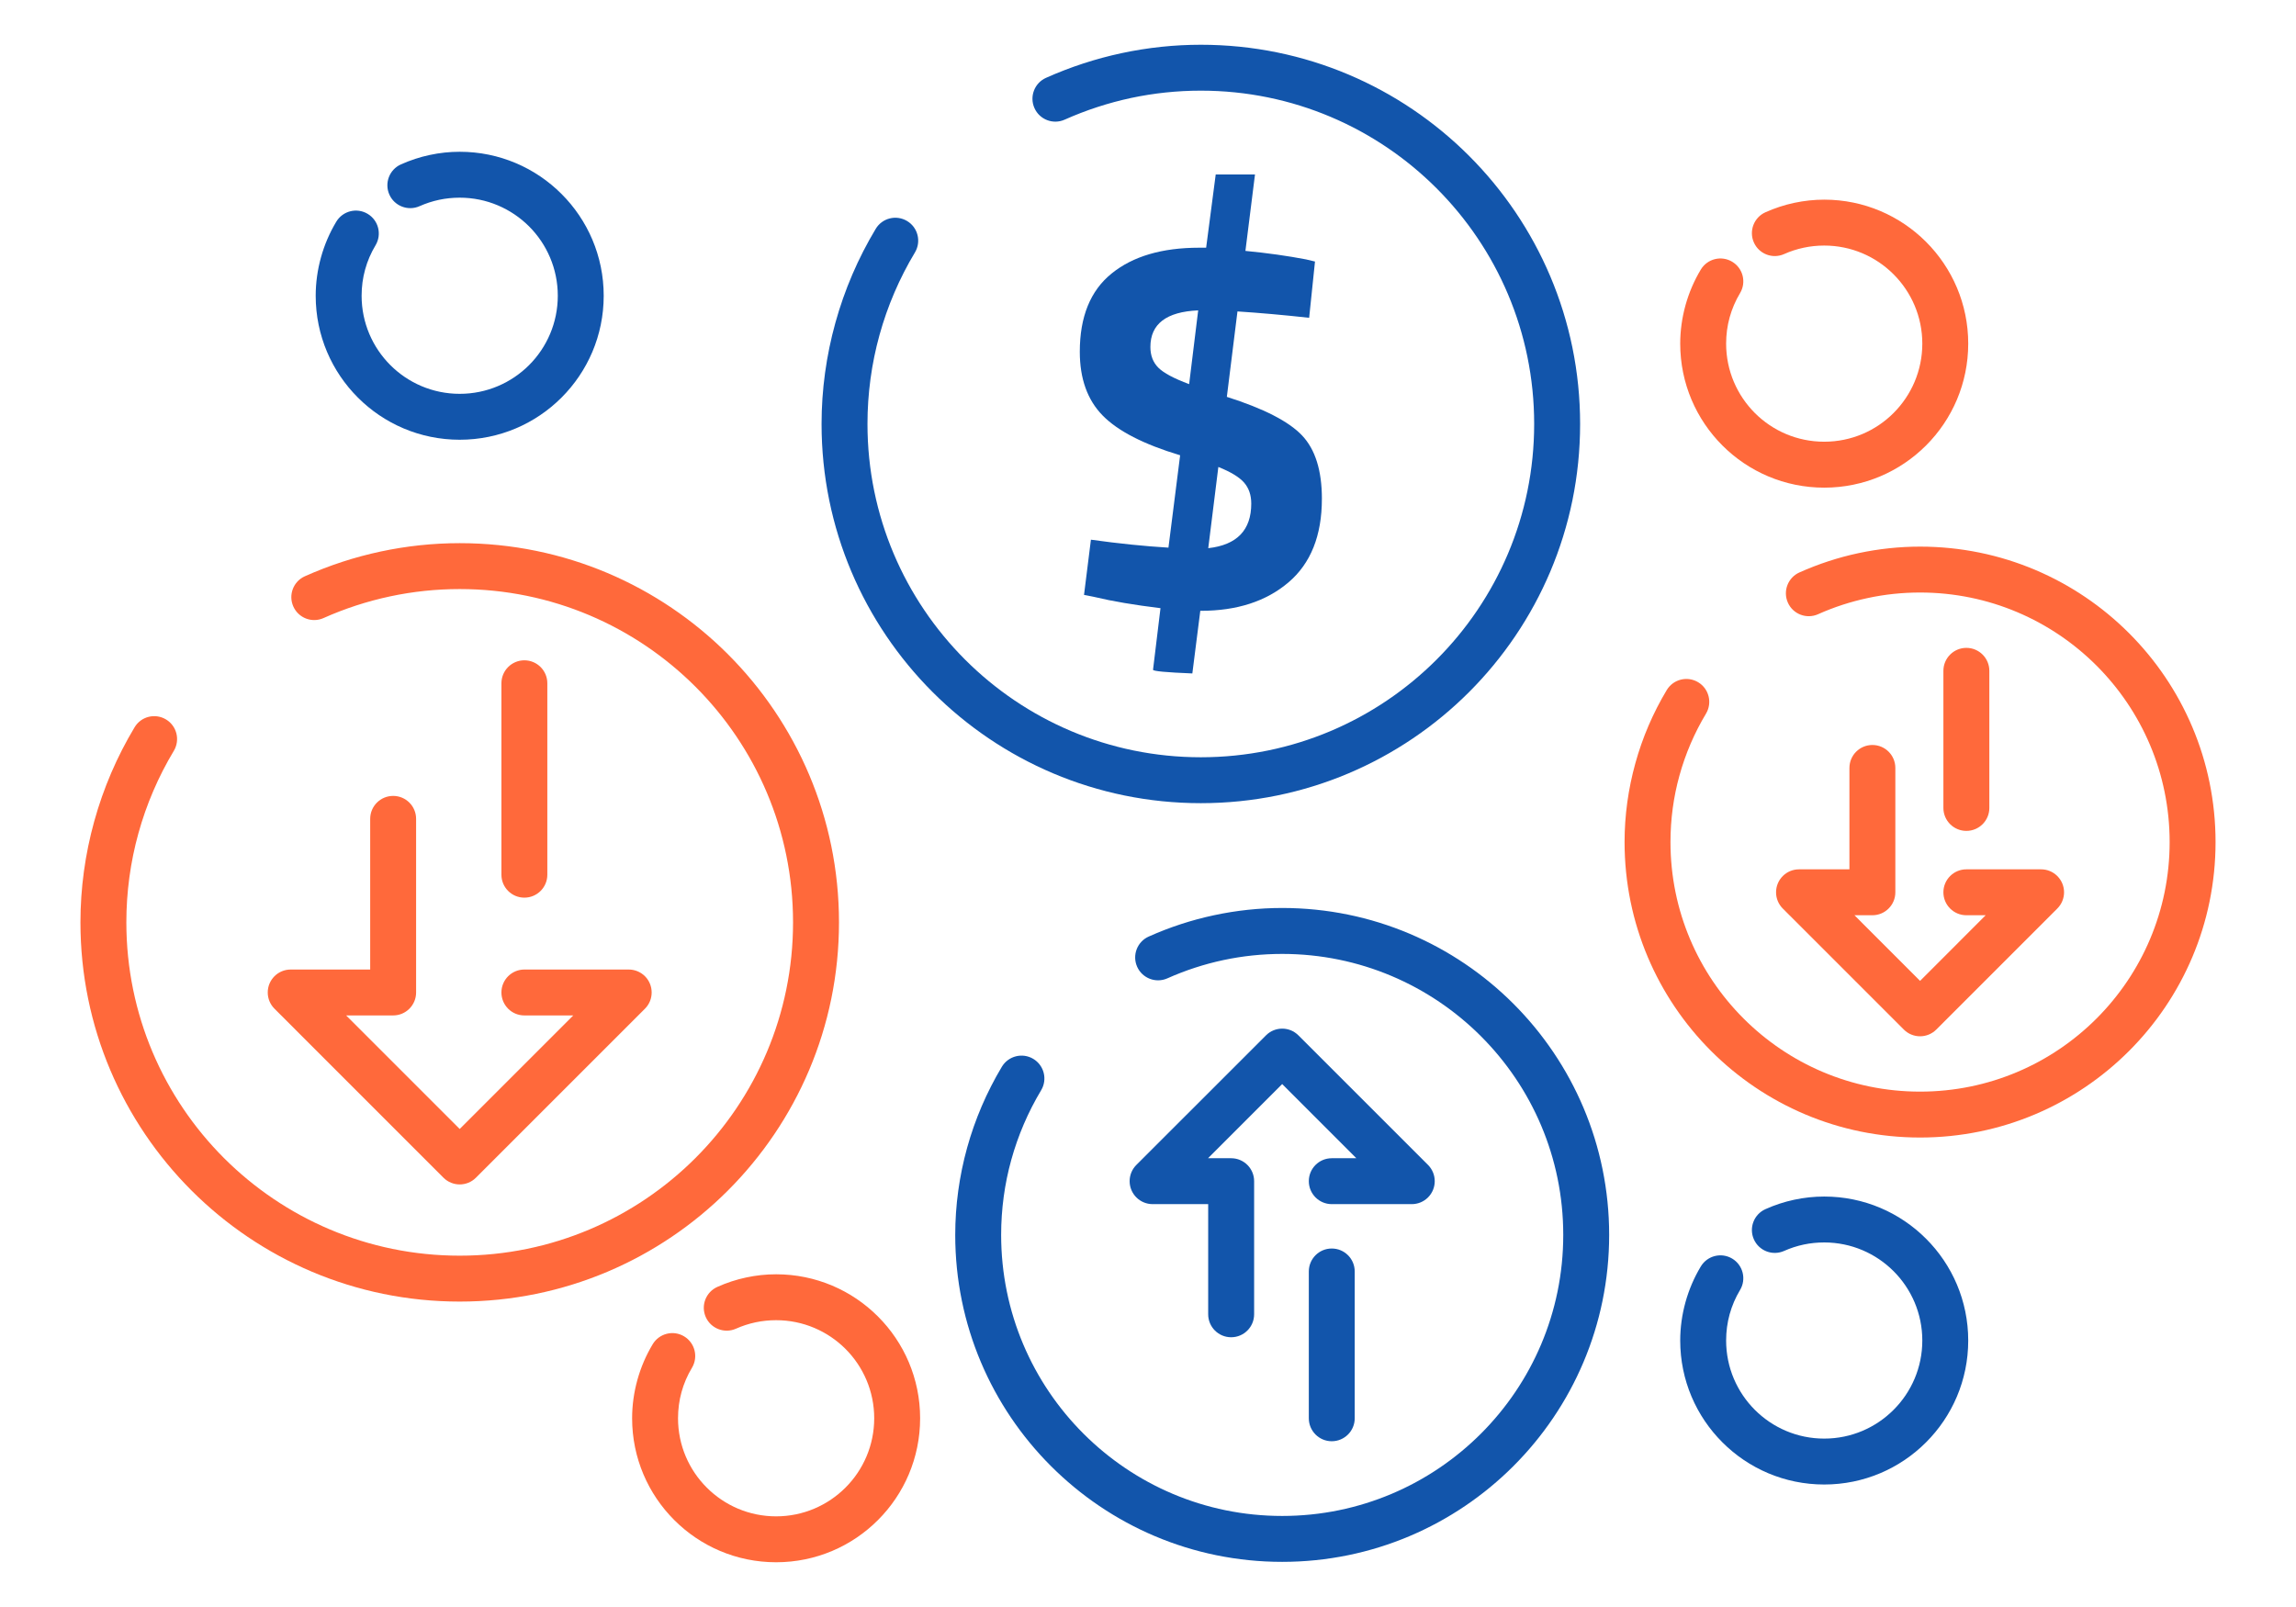
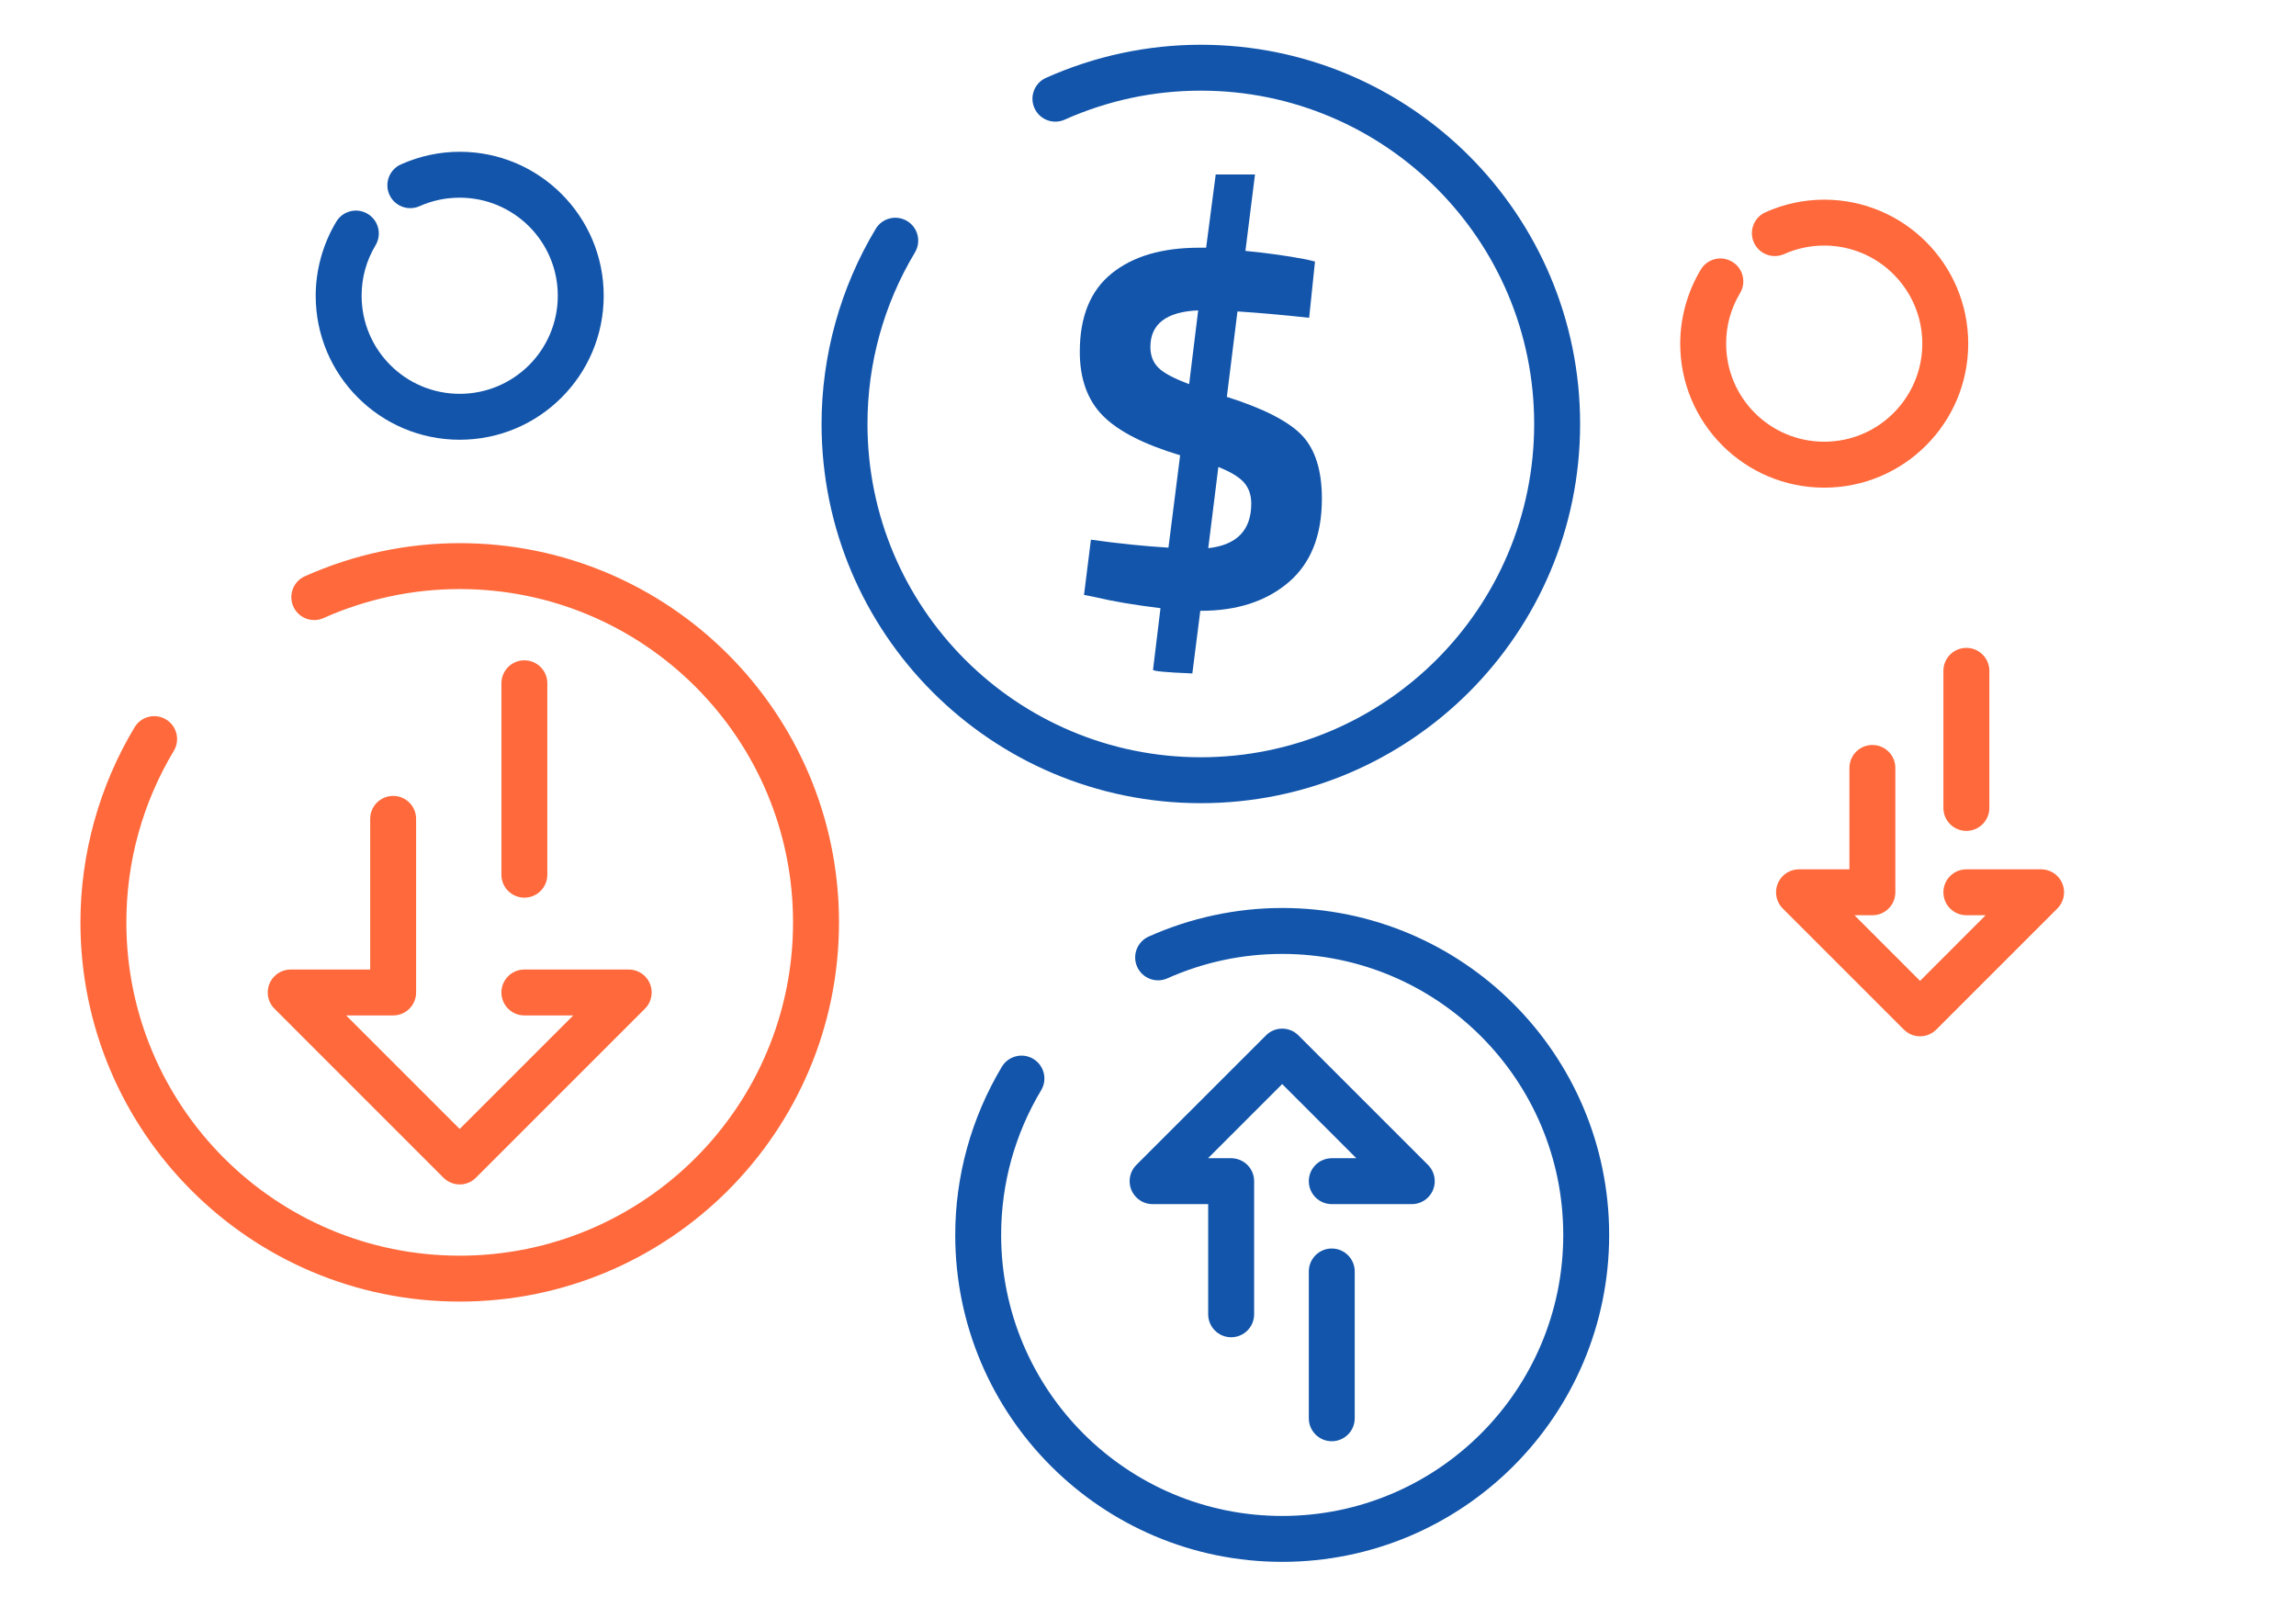
<svg xmlns="http://www.w3.org/2000/svg" xml:space="preserve" width="300px" height="210px" version="1.1" style="shape-rendering:geometricPrecision; text-rendering:geometricPrecision; image-rendering:optimizeQuality; fill-rule:evenodd; clip-rule:evenodd" viewBox="0 0 6956.5 4869.6">
  <defs>
    <style type="text/css">
   
    .fil0 {fill:none}
    .fil1 {fill:#1255ab;fill-rule:nonzero}
    .fil2 {fill:#ff693b;fill-rule:nonzero}
   
  </style>
  </defs>
  <g id="Layer_x0020_1">
    <g id="_2057347619872">
      <rect class="fil0" width="6956.5" height="4869.6" />
      <path class="fil1" d="M4005.1 1511.5c0,111.5 -33.8,196 -101.4,253.4 -67.5,57.3 -156,86 -265.4,86l-1.6 0 -24.1 189.8c-79.4,-3.2 -119.1,-6.9 -119.1,-11.2l22.6 -186.6c-79.4,-9.7 -145.9,-20.9 -199.5,-33.8l-32.2 -6.4 20.9 -167.3c84.8,11.8 163,19.8 234.9,24.1l35.4 -279.9c-110.5,-33.2 -188.8,-73.5 -234.9,-120.7 -46.1,-47.1 -69.1,-111.5 -69.1,-193 0,-106.1 32.1,-185.2 96.5,-237.2 64.3,-52.1 152.8,-78.1 265.4,-78.1l20.9 0 29 -221.9 119 0 -29 231.6c66.5,6.4 127.7,15 183.4,25.7l27.4 6.5 -17.7 170.5c-78.3,-8.6 -150.7,-15 -217.2,-19.3l-32.2 258.9c111.6,35.4 187.4,74.3 227.7,116.7 40.2,42.3 60.3,106.4 60.3,192.2zm-519.6 -460.1c0,25.8 8,46.7 24.1,62.8 16.1,16.1 47.2,32.7 93.3,49.8l27.4 -223.5c-96.5,4.2 -144.8,41.2 -144.8,110.9zm305.6 474.6c0,-25.8 -7.2,-46.9 -21.7,-63.6 -14.5,-16.6 -40.5,-32.4 -78,-47.4l-30.6 246.1c86.9,-9.7 130.3,-54.7 130.3,-135.1z" />
      <path class="fil1" d="M1271.3 624.7c-34.9,15.6 -76,-0.1 -91.6,-35 -15.6,-35 0.1,-76 35.1,-91.6 28.3,-12.6 57.5,-22.2 87.1,-28.5 30.1,-6.5 60.6,-9.7 90.9,-9.7 120.5,0 229.6,48.8 308.5,127.8 79,78.9 127.8,188 127.8,308.5 0,120.5 -48.8,229.6 -127.8,308.5 -78.9,79 -188,127.8 -308.5,127.8 -120.5,0 -229.6,-48.8 -308.5,-127.8 -79,-78.9 -127.8,-188 -127.8,-308.5 0,-39 5.4,-78.2 16,-116.4 10.5,-37.8 26,-74.1 46.3,-107.9 19.7,-32.9 62.3,-43.6 95.1,-23.9 32.9,19.6 43.6,62.2 24,95.1 -13.9,23.1 -24.6,47.9 -31.7,73.7 -7,25.2 -10.6,51.9 -10.6,79.4 0,82.1 33.3,156.4 87.1,210.2 53.7,53.7 128,87 210.1,87 82.1,0 156.4,-33.3 210.2,-87 53.7,-53.8 87,-128.1 87,-210.2 0,-82.1 -33.3,-156.4 -87,-210.2 -53.8,-53.7 -128.1,-87 -210.2,-87 -21.3,0 -42.1,2.2 -62.1,6.4 -20.7,4.4 -40.6,10.9 -59.4,19.3z" />
      <path class="fil2" d="M5405.6 769.9c-35,15.6 -76,-0.1 -91.6,-35.1 -15.6,-35 0.1,-76 35.1,-91.6 28.2,-12.6 57.4,-22.2 87,-28.5 30.2,-6.4 60.7,-9.7 91,-9.7 120.5,0 229.6,48.9 308.5,127.8 79,79 127.8,188 127.8,308.5 0,120.5 -48.8,229.6 -127.8,308.6 -78.9,78.9 -188,127.8 -308.5,127.8 -120.5,0 -229.6,-48.9 -308.5,-127.8 -79,-79 -127.8,-188.1 -127.8,-308.6 0,-39 5.4,-78.1 16,-116.4 10.5,-37.7 26,-74.1 46.3,-107.9 19.7,-32.9 62.2,-43.6 95.1,-23.9 32.9,19.6 43.6,62.2 23.9,95.1 -13.9,23.2 -24.5,48 -31.6,73.7 -7,25.2 -10.6,52 -10.6,79.4 0,82.1 33.3,156.4 87,210.2 53.8,53.8 128.1,87 210.2,87 82.1,0 156.4,-33.2 210.1,-87 53.8,-53.8 87.1,-128.1 87.1,-210.2 0,-82 -33.3,-156.3 -87.1,-210.1 -53.7,-53.8 -128.1,-87.1 -210.1,-87.1 -21.3,0 -42.2,2.2 -62.2,6.5 -20.6,4.4 -40.5,10.8 -59.3,19.3z" />
-       <path class="fil1" d="M5405.6 3790.6c-35,15.6 -76,-0.1 -91.6,-35 -15.6,-35 0.1,-76 35.1,-91.6 28.2,-12.7 57.4,-22.2 87,-28.5 30.2,-6.5 60.7,-9.7 91,-9.7 120.5,0 229.6,48.8 308.5,127.8 79,78.9 127.8,188 127.8,308.5 0,120.5 -48.8,229.6 -127.8,308.5 -78.9,79 -188,127.8 -308.5,127.8 -120.5,0 -229.6,-48.8 -308.5,-127.8 -79,-78.9 -127.8,-188 -127.8,-308.5 0,-39 5.4,-78.2 16,-116.4 10.5,-37.8 26,-74.1 46.3,-107.9 19.7,-32.9 62.2,-43.6 95.1,-24 32.9,19.7 43.6,62.3 23.9,95.2 -13.9,23.1 -24.5,47.9 -31.6,73.6 -7,25.3 -10.6,52 -10.6,79.5 0,82.1 33.3,156.4 87,210.1 53.8,53.8 128.1,87.1 210.2,87.1 82.1,0 156.4,-33.3 210.1,-87.1 53.8,-53.7 87.1,-128 87.1,-210.1 0,-82.1 -33.3,-156.4 -87.1,-210.2 -53.7,-53.7 -128.1,-87 -210.1,-87 -21.3,0 -42.2,2.2 -62.2,6.4 -20.6,4.4 -40.5,10.9 -59.3,19.3z" />
-       <path class="fil2" d="M2230 4026.2c-34.9,15.6 -76,-0.1 -91.6,-35 -15.6,-35 0.1,-76 35.1,-91.6 28.3,-12.7 57.5,-22.2 87.1,-28.5 30.1,-6.5 60.6,-9.7 90.9,-9.7 120.5,0 229.6,48.8 308.5,127.8 79,78.9 127.8,188 127.8,308.5 0,120.5 -48.8,229.6 -127.8,308.5 -78.9,79 -188,127.8 -308.5,127.8 -120.5,0 -229.6,-48.8 -308.5,-127.8 -79,-78.9 -127.8,-188 -127.8,-308.5 0,-39 5.4,-78.2 16,-116.4 10.5,-37.8 26,-74.1 46.3,-107.9 19.7,-32.9 62.3,-43.6 95.1,-24 32.9,19.7 43.6,62.3 24,95.2 -13.9,23.1 -24.6,47.9 -31.7,73.6 -7,25.3 -10.6,52 -10.6,79.5 0,82.1 33.3,156.4 87.1,210.1 53.7,53.8 128.1,87.1 210.1,87.1 82.1,0 156.4,-33.3 210.2,-87.1 53.7,-53.7 87,-128 87,-210.1 0,-82.1 -33.3,-156.4 -87,-210.2 -53.8,-53.7 -128.1,-87 -210.2,-87 -21.3,0 -42.1,2.2 -62.1,6.4 -20.7,4.4 -40.6,10.9 -59.4,19.3z" />
      <path class="fil1" d="M3537 2964.6c-35,15.6 -76,-0.1 -91.6,-35 -15.6,-35 0.1,-76 35,-91.6 63.9,-28.6 130.2,-50.2 197.7,-64.6 68.1,-14.6 137.4,-22 206.7,-22 273.6,0 521.3,110.9 700.6,290.2 179.2,179.3 290.1,427 290.1,700.5 0,273.6 -110.9,521.3 -290.1,700.5 -179.3,179.3 -427,290.2 -700.6,290.2 -273.5,0 -521.2,-110.9 -700.5,-290.2 -179.3,-179.2 -290.1,-426.9 -290.1,-700.5 0,-89.2 12.2,-178.2 36.1,-264.4 23.8,-85.7 59.1,-168.2 105.2,-245.2 19.7,-32.8 62.3,-43.5 95.1,-23.9 32.9,19.7 43.6,62.3 23.9,95.1 -39.7,66.3 -70.1,137.3 -90.5,211 -20.3,73.2 -30.7,149.7 -30.7,227.4 0,235.2 95.3,448.1 249.4,602.2 154.1,154.1 367,249.4 602.1,249.4 235.2,0 448.1,-95.3 602.2,-249.4 154.1,-154.1 249.4,-367 249.4,-602.2 0,-235.1 -95.3,-448 -249.4,-602.1 -154.1,-154.1 -367,-249.4 -602.2,-249.4 -60.3,0 -119.9,6.3 -177.8,18.6 -58.6,12.5 -115.6,31.1 -170,55.4z" />
-       <path class="fil2" d="M5508.6 1861.2c-35,15.6 -76,0 -91.6,-35 -15.6,-35 0.1,-76 35,-91.6 57.8,-25.8 117.7,-45.4 178.7,-58.4 61.6,-13.1 124.2,-19.8 186.8,-19.8 247.2,0 471.1,100.2 633.1,262.2 162,162 262.2,385.9 262.2,633.1 0,247.2 -100.2,471.1 -262.2,633.1 -162,162 -385.9,262.2 -633.1,262.2 -247.2,0 -471.1,-100.2 -633.1,-262.2 -162,-162 -262.2,-385.9 -262.2,-633.1 0,-80.6 11.1,-161 32.7,-238.9 21.4,-77.5 53.3,-152.1 95,-221.6 19.7,-32.9 62.3,-43.6 95.2,-23.9 32.8,19.6 43.5,62.2 23.9,95.1 -35.3,58.8 -62.3,121.9 -80.4,187.3 -18.1,65 -27.3,132.9 -27.3,202 0,208.8 84.6,397.9 221.5,534.7 136.8,136.9 325.9,221.5 534.7,221.5 208.8,0 397.9,-84.6 534.7,-221.5 136.8,-136.8 221.5,-325.9 221.5,-534.7 0,-208.8 -84.7,-397.9 -221.5,-534.7 -136.8,-136.8 -325.9,-221.5 -534.7,-221.5 -53.6,0 -106.6,5.6 -158,16.6 -52,11.1 -102.6,27.5 -150.9,49.1z" />
      <path class="fil1" d="M3225.7 362.6c-34.9,15.6 -75.9,-0.1 -91.5,-35.1 -15.6,-35 0.1,-76 35,-91.6 74.1,-33.1 151,-58.2 229.3,-74.9 79,-16.9 159.4,-25.4 239.8,-25.4 317.4,0 604.6,128.6 812.6,336.5 207.9,208 336.6,495.3 336.6,812.6 0,317.3 -128.7,604.6 -336.6,812.6 -208,207.9 -495.2,336.5 -812.6,336.5 -317.3,0 -604.6,-128.6 -812.5,-336.5 -208,-208 -336.6,-495.3 -336.6,-812.6 0,-103.6 14.2,-206.8 41.9,-306.7 27.6,-99.5 68.5,-195.2 122.1,-284.4 19.6,-32.9 62.2,-43.6 95.1,-23.9 32.8,19.6 43.5,62.2 23.9,95.1 -47.2,78.5 -83.2,162.7 -107.4,250.1 -24.1,87 -36.5,177.7 -36.5,269.8 0,278.9 113.1,531.4 295.8,714.2 182.8,182.7 435.3,295.8 714.2,295.8 278.9,0 531.4,-113.1 714.2,-295.8 182.8,-182.8 295.8,-435.3 295.8,-714.2 0,-278.9 -113,-531.4 -295.8,-714.2 -182.8,-182.8 -435.3,-295.8 -714.2,-295.8 -71.4,0 -142.2,7.5 -211,22.1 -69.3,14.9 -136.9,36.9 -201.6,65.8z" />
      <path class="fil2" d="M980.2 1872.9c-34.9,15.6 -75.9,-0.1 -91.5,-35.1 -15.6,-35 0,-76 35,-91.6 74.1,-33.1 151,-58.2 229.3,-74.9 79,-16.9 159.4,-25.4 239.8,-25.4 317.3,0 604.6,128.6 812.6,336.5 207.9,208 336.6,495.3 336.6,812.6 0,317.3 -128.7,604.6 -336.6,812.6 -208,207.9 -495.3,336.5 -812.6,336.5 -317.3,0 -604.6,-128.6 -812.5,-336.5 -208,-208 -336.6,-495.3 -336.6,-812.6 0,-103.6 14.2,-206.8 41.9,-306.7 27.6,-99.5 68.5,-195.2 122.1,-284.4 19.6,-32.9 62.2,-43.6 95.1,-23.9 32.8,19.6 43.5,62.2 23.9,95.1 -47.2,78.5 -83.2,162.7 -107.4,250.1 -24.1,87 -36.5,177.7 -36.5,269.8 0,278.9 113.1,531.4 295.8,714.2 182.8,182.7 435.3,295.8 714.2,295.8 278.9,0 531.4,-113.1 714.2,-295.8 182.8,-182.8 295.8,-435.3 295.8,-714.2 0,-278.9 -113,-531.4 -295.8,-714.2 -182.8,-182.7 -435.3,-295.8 -714.2,-295.8 -71.4,0 -142.2,7.5 -211,22.2 -69.3,14.8 -137,36.8 -201.6,65.7z" />
      <path class="fil2" d="M1121.6 2481.3c0,-38.4 31.1,-69.5 69.6,-69.5 38.4,0 69.5,31.1 69.5,69.5l0 526.1c0,38.5 -31.1,69.6 -69.5,69.6l-142.5 0 344.1 344.1 344.1 -344.1 -148.2 0c-38.4,0 -69.5,-31.1 -69.5,-69.6 0,-38.4 31.1,-69.5 69.5,-69.5l316.2 0c17.8,0 35.6,6.8 49.2,20.3 27.1,27.2 27.1,71.3 0,98.4l-512.1 512.1c-27.1,27.2 -71.2,27.2 -98.4,0l-512 -512.1c-12.6,-12.6 -20.4,-30 -20.4,-49.2 0,-38.4 31.1,-69.5 69.5,-69.5l240.9 0 0 -456.6zm397.6 -410.8c0,-38.4 31.1,-69.6 69.5,-69.6 38.4,0 69.6,31.2 69.6,69.6l0 580.1c0,38.4 -31.2,69.5 -69.6,69.5 -38.4,0 -69.5,-31.1 -69.5,-69.5l0 -580.1z" />
      <path class="fil2" d="M5603.5 2327c0,-38.4 31.1,-69.5 69.6,-69.5 38.4,0 69.5,31.1 69.5,69.5l0 376.9c0,38.4 -31.1,69.5 -69.5,69.5l-54.4 0 198.8 198.9 198.8 -198.9 -58.5 0c-38.4,0 -69.6,-31.1 -69.6,-69.5 0,-38.5 31.2,-69.6 69.6,-69.6l226.5 0c17.8,0 35.6,6.8 49.1,20.4 27.2,27.1 27.2,71.2 0,98.3l-366.7 366.8c-27.2,27.2 -71.2,27.2 -98.4,0l-366.8 -366.8c-12.5,-12.5 -20.3,-29.9 -20.3,-49.1 0,-38.5 31.1,-69.6 69.5,-69.6l152.8 0 0 -307.3zm284.7 -294.2c0,-38.5 31.2,-69.6 69.6,-69.6 38.4,0 69.6,31.1 69.6,69.6l0 415.5c0,38.4 -31.2,69.5 -69.6,69.5 -38.4,0 -69.6,-31.1 -69.6,-69.5l0 -415.5z" />
      <path class="fil1" d="M3799.8 3982.6c0,38.5 -31.2,69.6 -69.6,69.6 -38.4,0 -69.6,-31.1 -69.6,-69.6l0 -333.8 -168.4 0c-38.4,0 -69.6,-31.2 -69.6,-69.6 0,-19.2 7.8,-36.6 20.4,-49.2l392.7 -392.6c27.1,-27.2 71.2,-27.2 98.3,0l392.7 392.6c27.1,27.2 27.1,71.3 0,98.4 -13.6,13.6 -31.4,20.4 -49.2,20.4l-242.5 0c-38.4,0 -69.5,-31.2 -69.5,-69.6 0,-38.4 31.1,-69.5 69.5,-69.5l74.5 0 -224.7 -224.8 -224.7 224.8 70.1 0c38.4,0 69.6,31.1 69.6,69.5l0 403.4zm304.8 315.1c0,38.4 -31.1,69.6 -69.6,69.6 -38.4,0 -69.5,-31.2 -69.5,-69.6l0 -444.8c0,-38.5 31.1,-69.6 69.5,-69.6 38.5,0 69.6,31.1 69.6,69.6l0 444.8z" />
    </g>
  </g>
</svg>